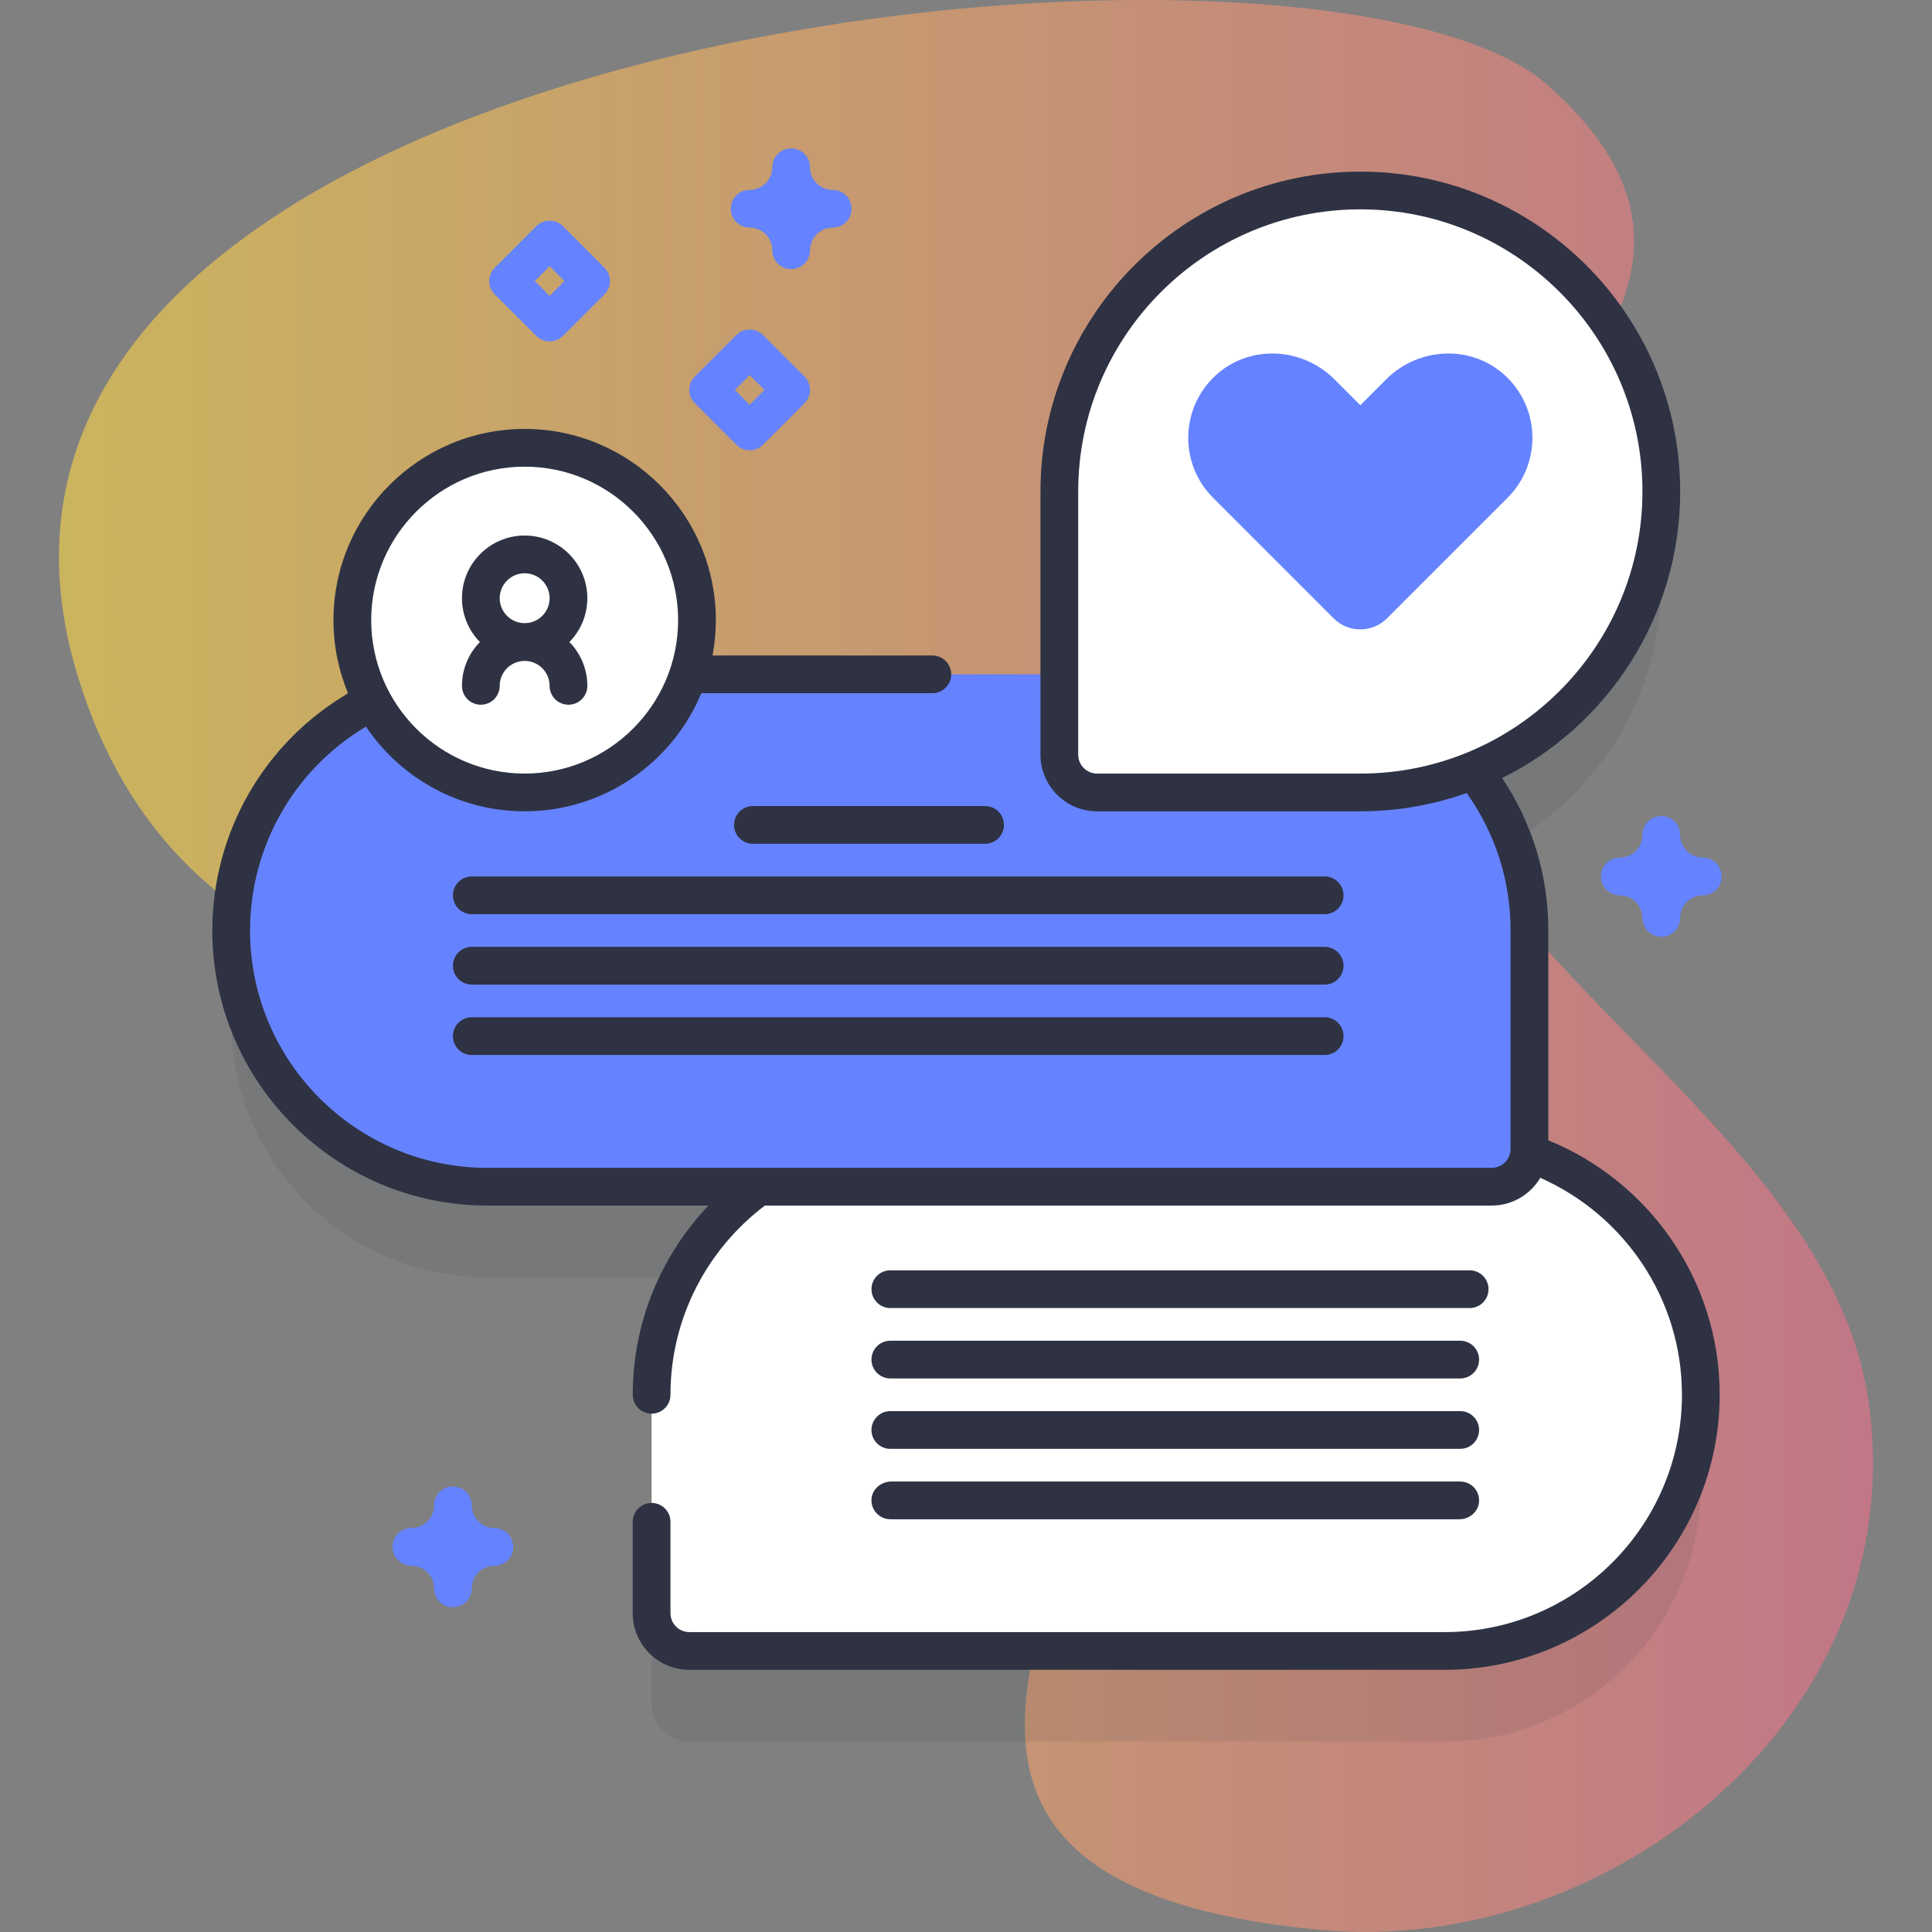
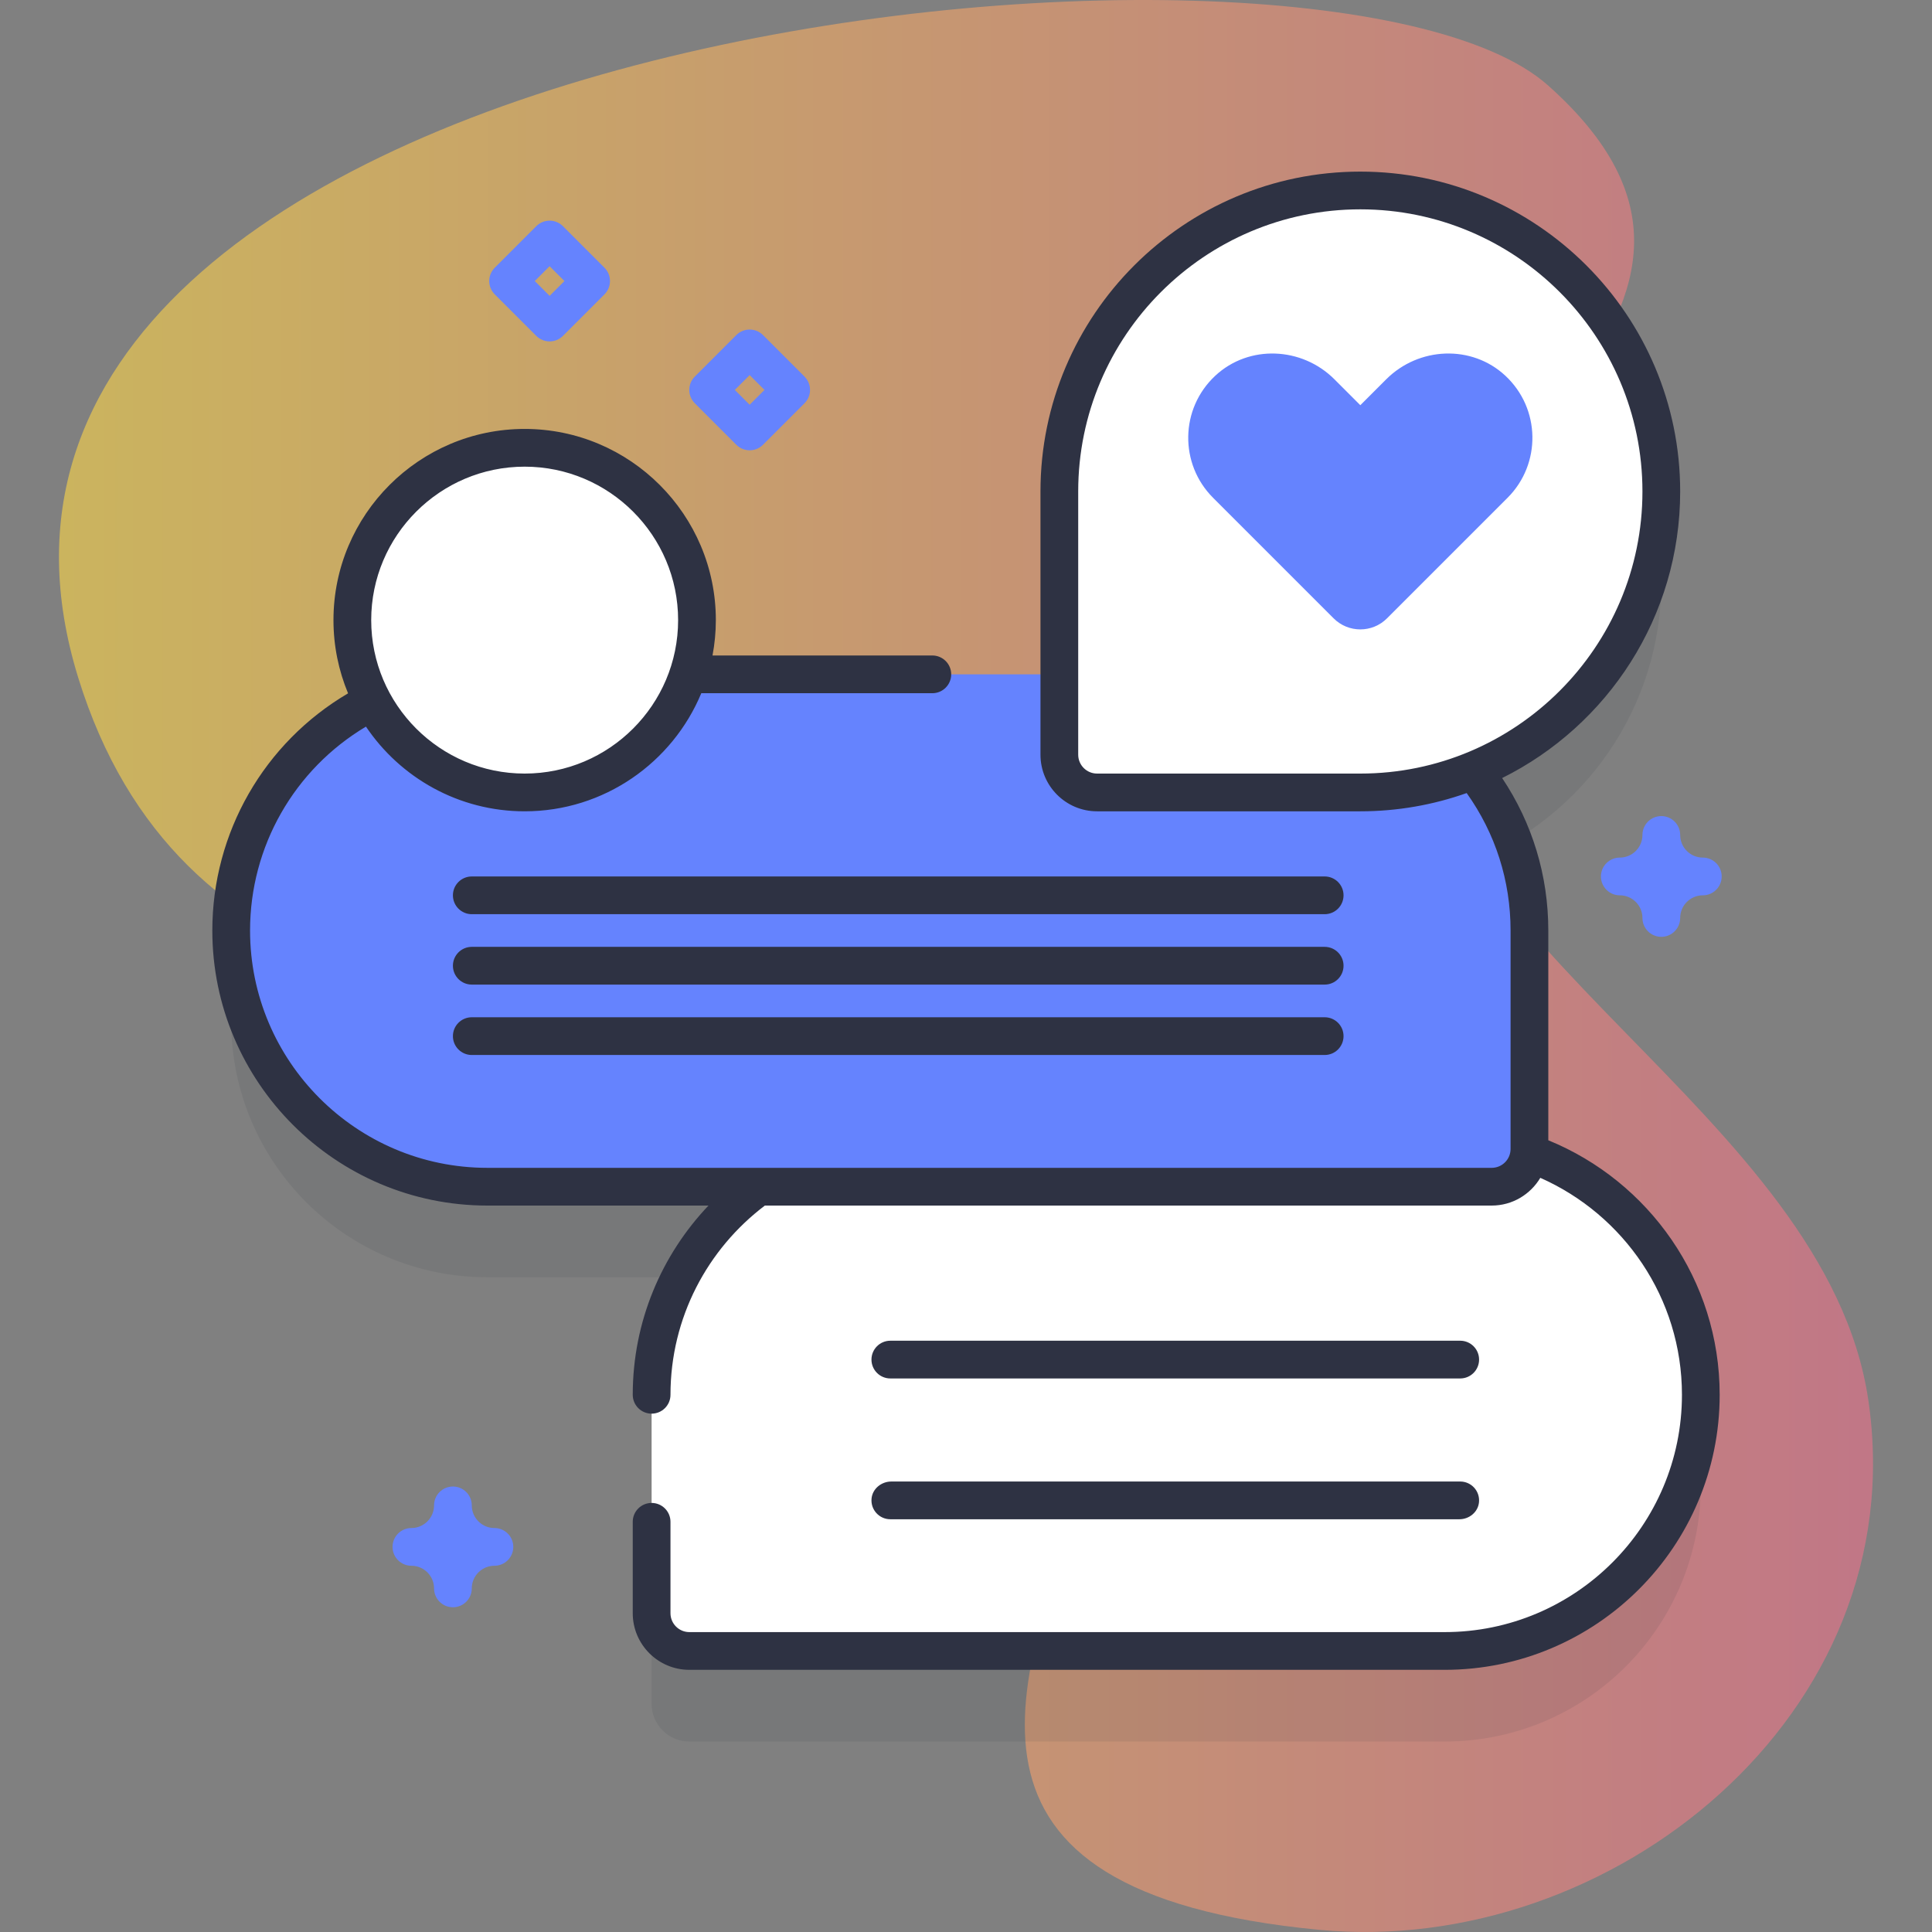
<svg xmlns="http://www.w3.org/2000/svg" version="1.1" width="512" height="512" x="0" y="0" viewBox="0 0 512 512" style="enable-background:new 0 0 512 512" xml:space="preserve" class="">
  <rect x="0" y="0" width="512" height="512" fill="#808080" stroke="none" />
  <g>
    <linearGradient id="SVGID_1_" gradientUnits="userSpaceOnUse" x1="15.63" x2="496.37" y1="256" y2="256">
      <stop stop-opacity="0.6" stop-color="#fdd748" offset="0" />
      <stop stop-opacity="0.6" stop-color="#ed728a" offset="0.988" />
    </linearGradient>
    <g>
      <g>
        <g>
          <path d="m20.722 179.563c26.255 85.007 107.775 89.005 182.131 93.553 244.867 14.978-63.002 218.186 146.697 238.304 77.136 7.4 157.787-56.956 145.589-140.291-11.107-75.879-121.152-121.073-121.207-191.979-.043-55.945 103.86-96.409 36.272-156.553-60.248-53.612-442.87-15.888-389.482 156.966z" fill="url(#SVGID_1_)" data-original="url(#SVGID_1_)" style="" />
        </g>
        <g>
          <g>
            <path d="m405.259 329.55c.037-.349.058-.703.058-1.062v-57.89c0-16.053-5.584-30.794-14.899-42.416 29.224-11.836 49.846-40.472 49.846-73.941 0-44.052-35.711-79.764-79.764-79.764s-79.764 35.711-79.764 79.764v48.468h-98.35c1.498-4.52 2.321-9.348 2.321-14.37 0-25.221-20.446-45.667-45.667-45.667s-45.667 20.446-45.667 45.667c0 7.795 1.958 15.132 5.401 21.552-22.235 11.151-37.506 34.14-37.506 60.708 0 37.494 30.395 67.89 67.89 67.89h71.84c-17.141 12.323-28.315 32.423-28.315 55.145v57.89c0 5.523 4.477 10 10 10h200.159c37.494 0 67.89-30.395 67.89-67.89 0-29.638-18.997-54.823-45.473-64.084z" fill="#2e3243" opacity=".1" data-original="#2626bc" style="" class="" />
            <g>
              <g>
                <g>
                  <g>
                    <g>
                      <g>
                        <path d="m182.683 437.523h200.159c37.494 0 67.89-30.395 67.89-67.89 0-37.494-30.395-67.89-67.89-67.89h-142.27c-37.494 0-67.89 30.395-67.89 67.89v57.89c.001 5.523 4.478 10 10.001 10z" fill="#ffffff" data-original="#ffffff" style="" class="" />
                      </g>
                    </g>
                  </g>
                  <g>
                    <g>
                      <g>
-                         <path d="m235.948 346.648h153.525c2.762 0 5-2.239 5-5s-2.238-5-5-5h-153.525c-2.762 0-5 2.239-5 5s2.238 5 5 5z" fill="#2e3243" data-original="#2626bc" style="" class="" />
-                       </g>
+                         </g>
                      <g>
                        <path d="m235.948 365.305h151.025c2.762 0 5-2.239 5-5s-2.238-5-5-5h-151.025c-2.762 0-5 2.239-5 5s2.238 5 5 5z" fill="#2e3243" data-original="#2626bc" style="" class="" />
                      </g>
                    </g>
                    <g>
                      <g>
-                         <path d="m235.948 383.961h151.025c2.762 0 5-2.239 5-5s-2.238-5-5-5h-151.025c-2.762 0-5 2.239-5 5 0 2.762 2.238 5 5 5z" fill="#2e3243" data-original="#2626bc" style="" class="" />
-                       </g>
+                         </g>
                      <g>
                        <path d="m235.948 402.618h150.81c2.611 0 4.943-1.909 5.191-4.508.285-2.982-2.053-5.492-4.977-5.492h-150.765c-2.637 0-5.011 1.925-5.24 4.552-.257 2.963 2.071 5.448 4.981 5.448z" fill="#2e3243" data-original="#2626bc" style="" class="" />
                      </g>
                    </g>
                  </g>
                </g>
              </g>
              <g>
                <g>
                  <g>
                    <g>
                      <g>
                        <path d="m395.317 314.488h-266.159c-37.494 0-67.89-30.395-67.89-67.89 0-37.494 30.395-67.89 67.89-67.89h208.269c37.494 0 67.89 30.395 67.89 67.89v57.89c0 5.523-4.477 10-10 10z" fill="#6583fe" data-original="#6583fe" style="" class="" />
                      </g>
                    </g>
                  </g>
                  <g>
                    <g>
                      <g>
-                         <path d="m261.052 223.613h-61.519c-2.762 0-5-2.239-5-5s2.238-5 5-5h61.519c2.762 0 5 2.239 5 5s-2.238 5-5 5z" fill="#2e3243" data-original="#2626bc" style="" class="" />
-                       </g>
+                         </g>
                      <g>
                        <path d="m351.052 242.27h-226.025c-2.762 0-5-2.239-5-5s2.238-5 5-5h226.025c2.762 0 5 2.239 5 5s-2.238 5-5 5z" fill="#2e3243" data-original="#2626bc" style="" class="" />
                      </g>
                    </g>
                    <g>
                      <g>
                        <path d="m351.052 260.927h-226.025c-2.762 0-5-2.239-5-5s2.238-5 5-5h226.025c2.762 0 5 2.239 5 5s-2.238 5-5 5z" fill="#2e3243" data-original="#2626bc" style="" class="" />
                      </g>
                      <g>
                        <path d="m351.052 279.584h-226.025c-2.762 0-5-2.239-5-5s2.238-5 5-5h226.025c2.762 0 5 2.239 5 5s-2.238 5-5 5z" fill="#2e3243" data-original="#2626bc" style="" class="" />
                      </g>
                    </g>
                  </g>
                </g>
              </g>
              <g>
                <g>
                  <g>
                    <path d="m290.736 210.005h69.764c44.052 0 79.764-35.711 79.764-79.764 0-44.052-35.711-79.764-79.764-79.764-44.052 0-79.764 35.711-79.764 79.764v69.764c0 5.523 4.477 10 10 10z" fill="#ffffff" data-original="#ffffff" style="" class="" />
                  </g>
                </g>
                <path d="m398.934 99.568c-8.917-8.305-22.955-7.666-31.572.95l-6.863 6.863-6.863-6.863c-8.616-8.616-22.655-9.254-31.571-.95-9.361 8.719-9.558 23.381-.59 32.349l31.953 31.953c3.905 3.905 10.237 3.905 14.142 0l31.953-31.953c8.969-8.968 8.773-23.631-.589-32.349z" fill="#6583fe" data-original="#6583fe" style="" class="" />
              </g>
              <g>
                <g>
                  <circle cx="139.04" cy="164.338" fill="#ffffff" r="45.667" data-original="#ffffff" style="" class="" />
-                   <path d="m127.181 170.145c-2.936 2.998-4.755 7.095-4.755 11.613 0 2.761 2.239 5 5 5s5-2.239 5-5c0-3.646 2.967-6.613 6.613-6.613s6.613 2.967 6.613 6.613c0 2.761 2.239 5 5 5s5-2.239 5-5c0-4.518-1.818-8.615-4.755-11.613 2.936-2.998 4.755-7.095 4.755-11.613 0-9.161-7.453-16.613-16.613-16.613-9.161 0-16.613 7.453-16.613 16.613 0 4.518 1.818 8.615 4.755 11.613zm18.472-11.613c0 3.646-2.967 6.613-6.613 6.613s-6.613-2.967-6.613-6.613 2.967-6.613 6.613-6.613 6.613 2.966 6.613 6.613z" fill="#2e3243" data-original="#2626bc" style="" class="" />
                </g>
              </g>
            </g>
          </g>
          <g fill="#6583fe">
            <path d="m198.667 119.333c-1.28 0-2.559-.488-3.536-1.464l-11-11c-1.953-1.953-1.953-5.119 0-7.071l11-11c1.953-1.952 5.118-1.952 7.071 0l11 11c1.953 1.953 1.953 5.119 0 7.071l-11 11c-.976.976-2.256 1.464-3.535 1.464zm-3.929-16 3.929 3.929 3.929-3.929-3.929-3.929z" fill="#6583fe" data-original="#6583fe" style="" class="" />
            <path d="m145.653 90.477c-1.28 0-2.559-.488-3.536-1.464l-11-11c-1.953-1.953-1.953-5.119 0-7.071l11-11c1.953-1.952 5.118-1.952 7.071 0l11 11c1.953 1.953 1.953 5.119 0 7.071l-11 11c-.976.976-2.255 1.464-3.535 1.464zm-3.929-16 3.929 3.929 3.929-3.929-3.929-3.929z" fill="#6583fe" data-original="#6583fe" style="" class="" />
            <path d="m120.027 425.942c-2.761 0-5-2.239-5-5 0-3.309-2.691-6-6-6-2.761 0-5-2.239-5-5s2.239-5 5-5c3.309 0 6-2.691 6-6 0-2.761 2.239-5 5-5s5 2.239 5 5c0 3.309 2.691 6 6 6 2.761 0 5 2.239 5 5s-2.239 5-5 5c-3.309 0-6 2.691-6 6 0 2.761-2.238 5-5 5z" fill="#6583fe" data-original="#6583fe" style="" class="" />
            <path d="m440.264 248.27c-2.761 0-5-2.239-5-5 0-3.309-2.691-6-6-6-2.761 0-5-2.239-5-5s2.239-5 5-5c3.309 0 6-2.691 6-6 0-2.761 2.239-5 5-5s5 2.239 5 5c0 3.309 2.691 6 6 6 2.761 0 5 2.239 5 5s-2.239 5-5 5c-3.309 0-6 2.691-6 6 0 2.761-2.239 5-5 5z" fill="#6583fe" data-original="#6583fe" style="" class="" />
-             <path d="m209.667 71.32c-2.761 0-5-2.239-5-5 0-3.309-2.691-6-6-6-2.761 0-5-2.239-5-5s2.239-5 5-5c3.309 0 6-2.691 6-6 0-2.761 2.239-5 5-5s5 2.239 5 5c0 3.309 2.691 6 6 6 2.761 0 5 2.239 5 5s-2.239 5-5 5c-3.309 0-6 2.691-6 6 0 2.761-2.239 5-5 5z" fill="#6583fe" data-original="#6583fe" style="" class="" />
          </g>
        </g>
      </g>
      <path d="m410.317 302.184v-55.585c0-14.557-4.225-28.436-12.233-40.41 27.931-13.878 47.18-42.701 47.18-75.947 0-46.739-38.025-84.764-84.764-84.764s-84.764 38.025-84.764 84.764v69.764c0 8.271 6.729 15 15 15h69.764c9.879 0 19.361-1.716 28.185-4.837 7.61 10.675 11.632 23.228 11.632 36.43v57.89c0 2.757-2.243 5-5 5h-266.159c-34.677 0-62.89-28.212-62.89-62.89 0-22.268 11.698-42.706 30.714-54.039 9.107 13.528 24.56 22.445 42.058 22.445 21.079 0 39.187-12.943 46.81-31.296h61.23c2.761 0 5-2.239 5-5s-2.239-5-5-5h-58.256c.571-3.039.883-6.168.883-9.371 0-27.938-22.729-50.667-50.667-50.667-27.937 0-50.667 22.729-50.667 50.667 0 6.871 1.381 13.423 3.87 19.403-22.263 13.085-35.974 36.899-35.974 62.857 0 40.191 32.698 72.89 72.89 72.89h58.596c-12.425 13.074-20.07 30.727-20.07 50.144 0 2.761 2.239 5 5 5s5-2.239 5-5c0-20.461 9.832-38.656 25.011-50.144h192.623c5.474 0 10.259-2.957 12.879-7.349 22.079 9.763 37.536 31.84 37.536 57.494 0 34.677-28.212 62.89-62.89 62.89h-200.161c-2.757 0-5-2.243-5-5v-24.229c0-2.761-2.239-5-5-5s-5 2.239-5 5v24.229c0 8.271 6.729 15 15 15h200.159c40.191 0 72.89-32.698 72.89-72.89 0-30.469-18.81-56.584-45.415-67.449zm-119.581-97.179c-2.757 0-5-2.243-5-5v-69.764c0-41.225 33.539-74.764 74.764-74.764s74.764 33.539 74.764 74.764-33.539 74.764-74.764 74.764zm-151.696-81.334c22.424 0 40.667 18.243 40.667 40.667 0 22.423-18.243 40.667-40.667 40.667-22.423 0-40.667-18.243-40.667-40.667 0-22.423 18.243-40.667 40.667-40.667z" fill="#2e3243" data-original="#2626bc" style="" class="" />
    </g>
  </g>
</svg>